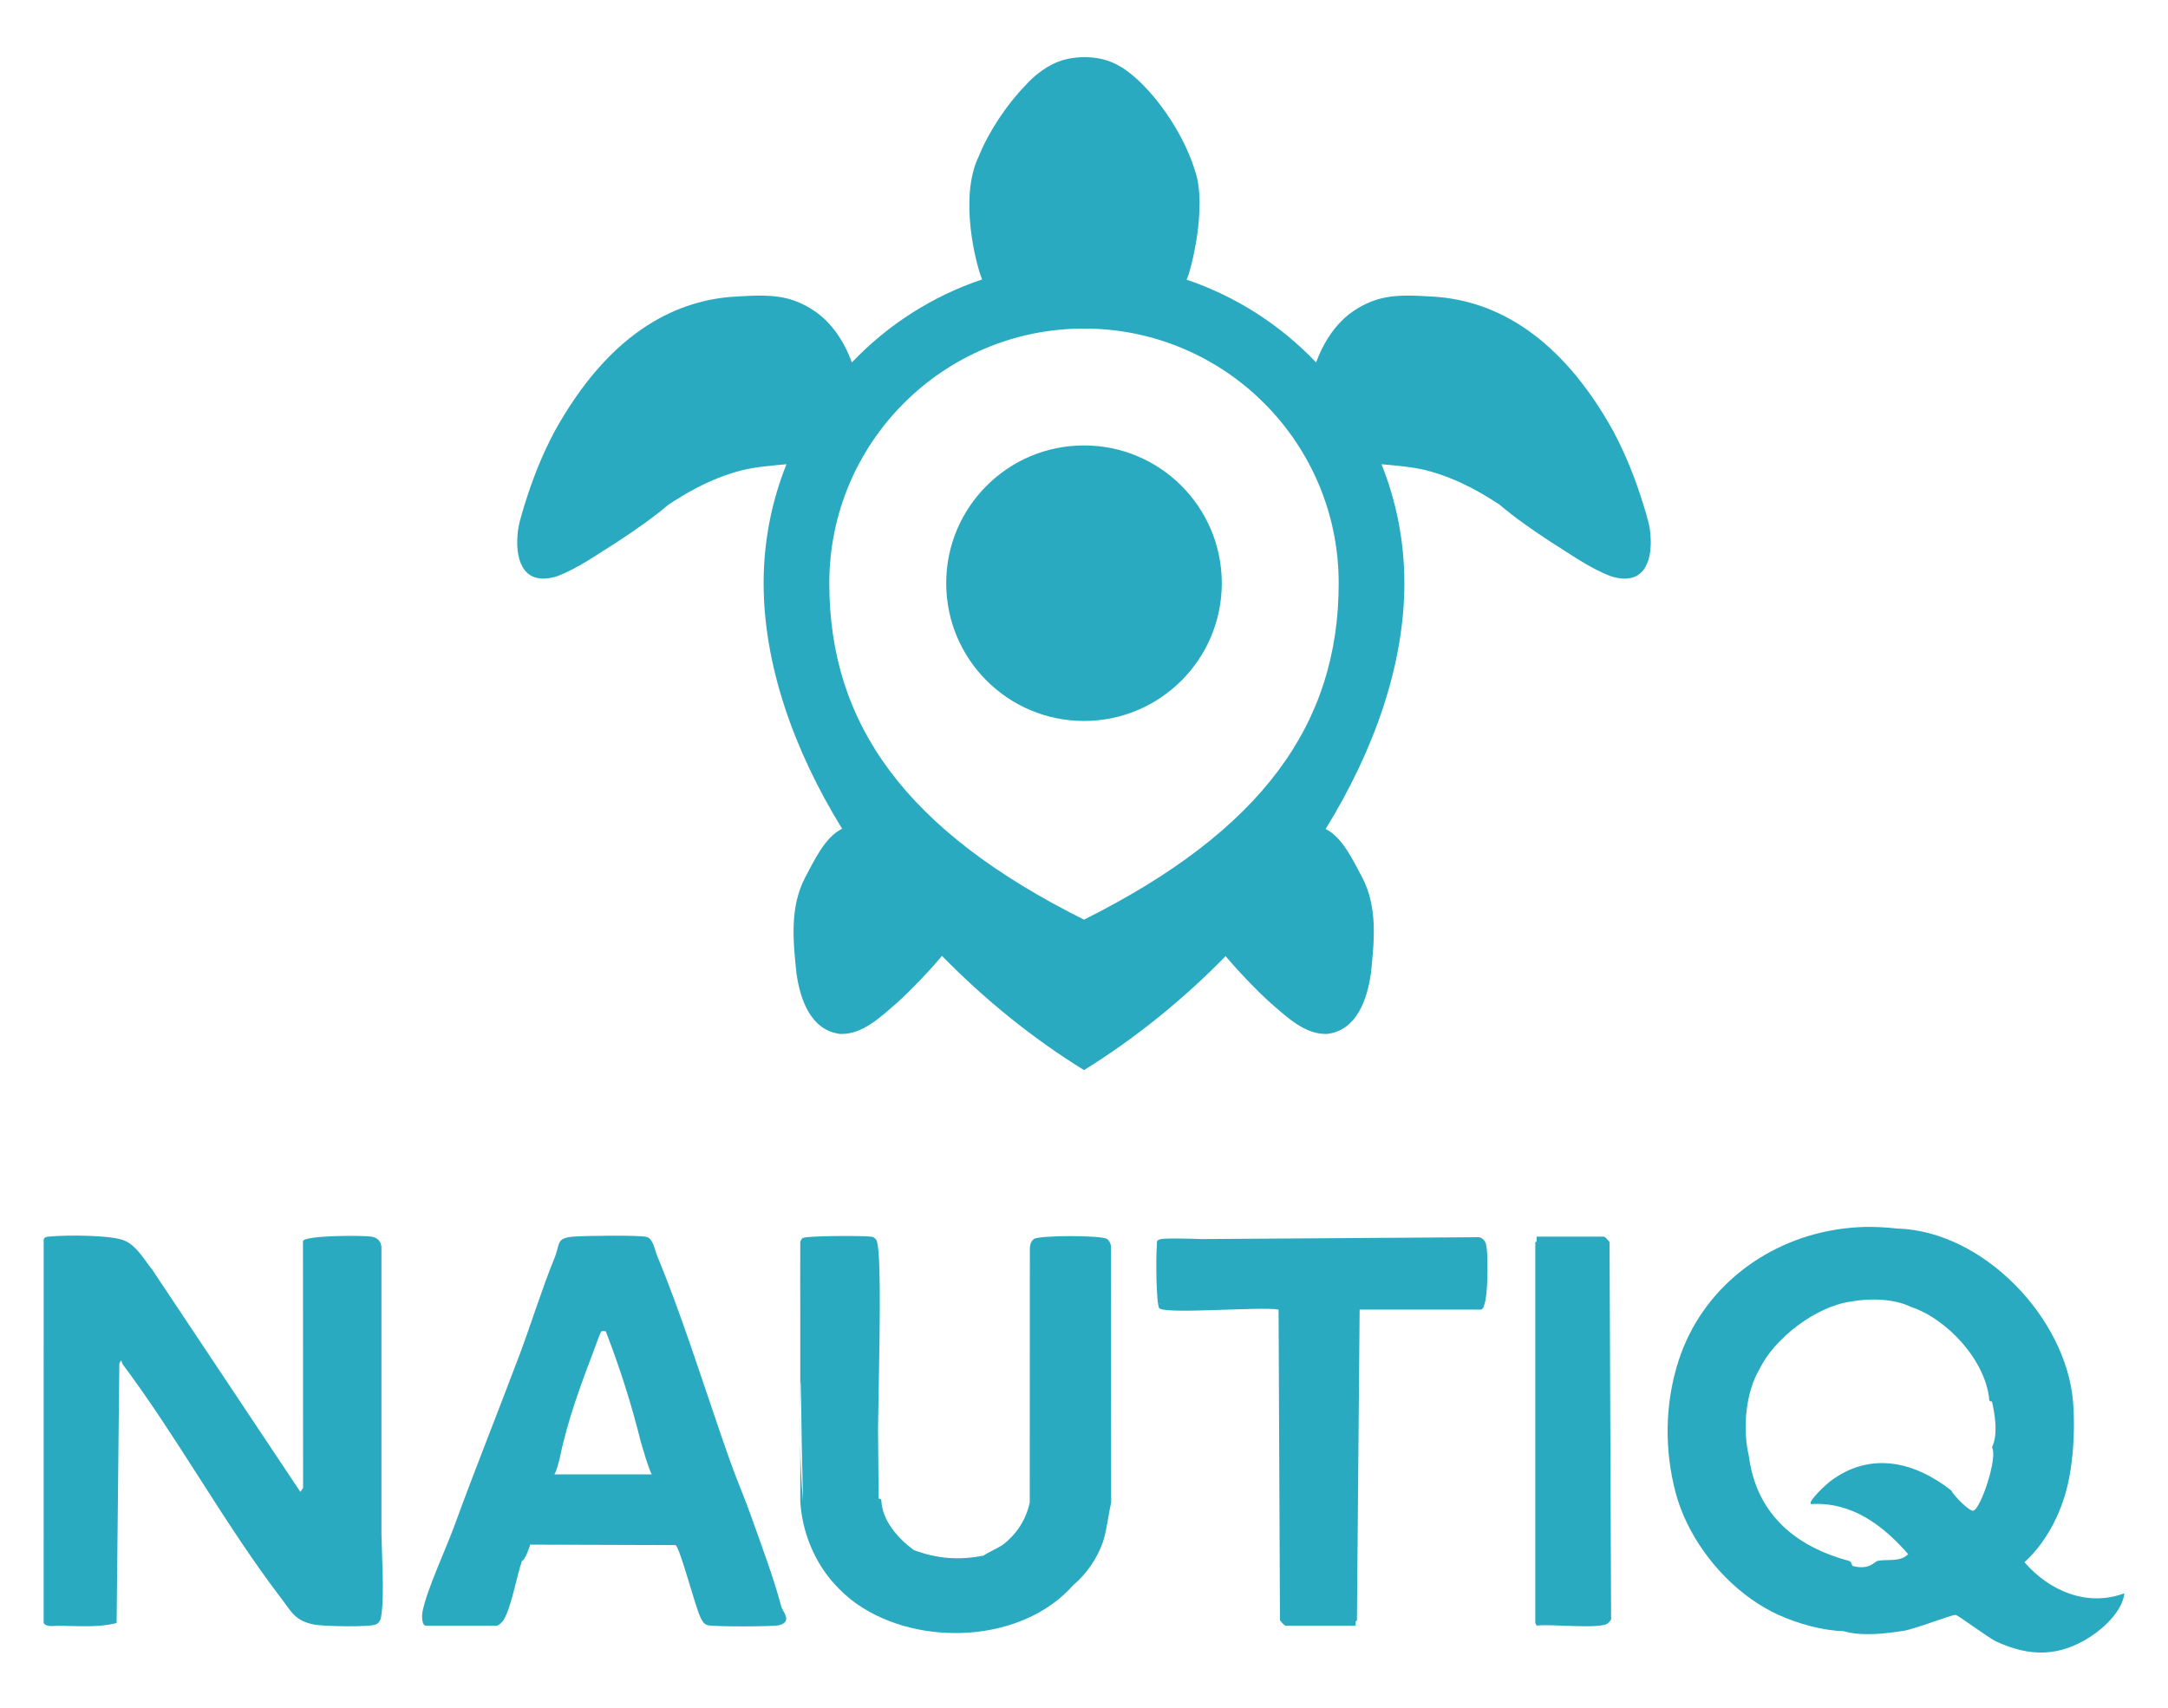
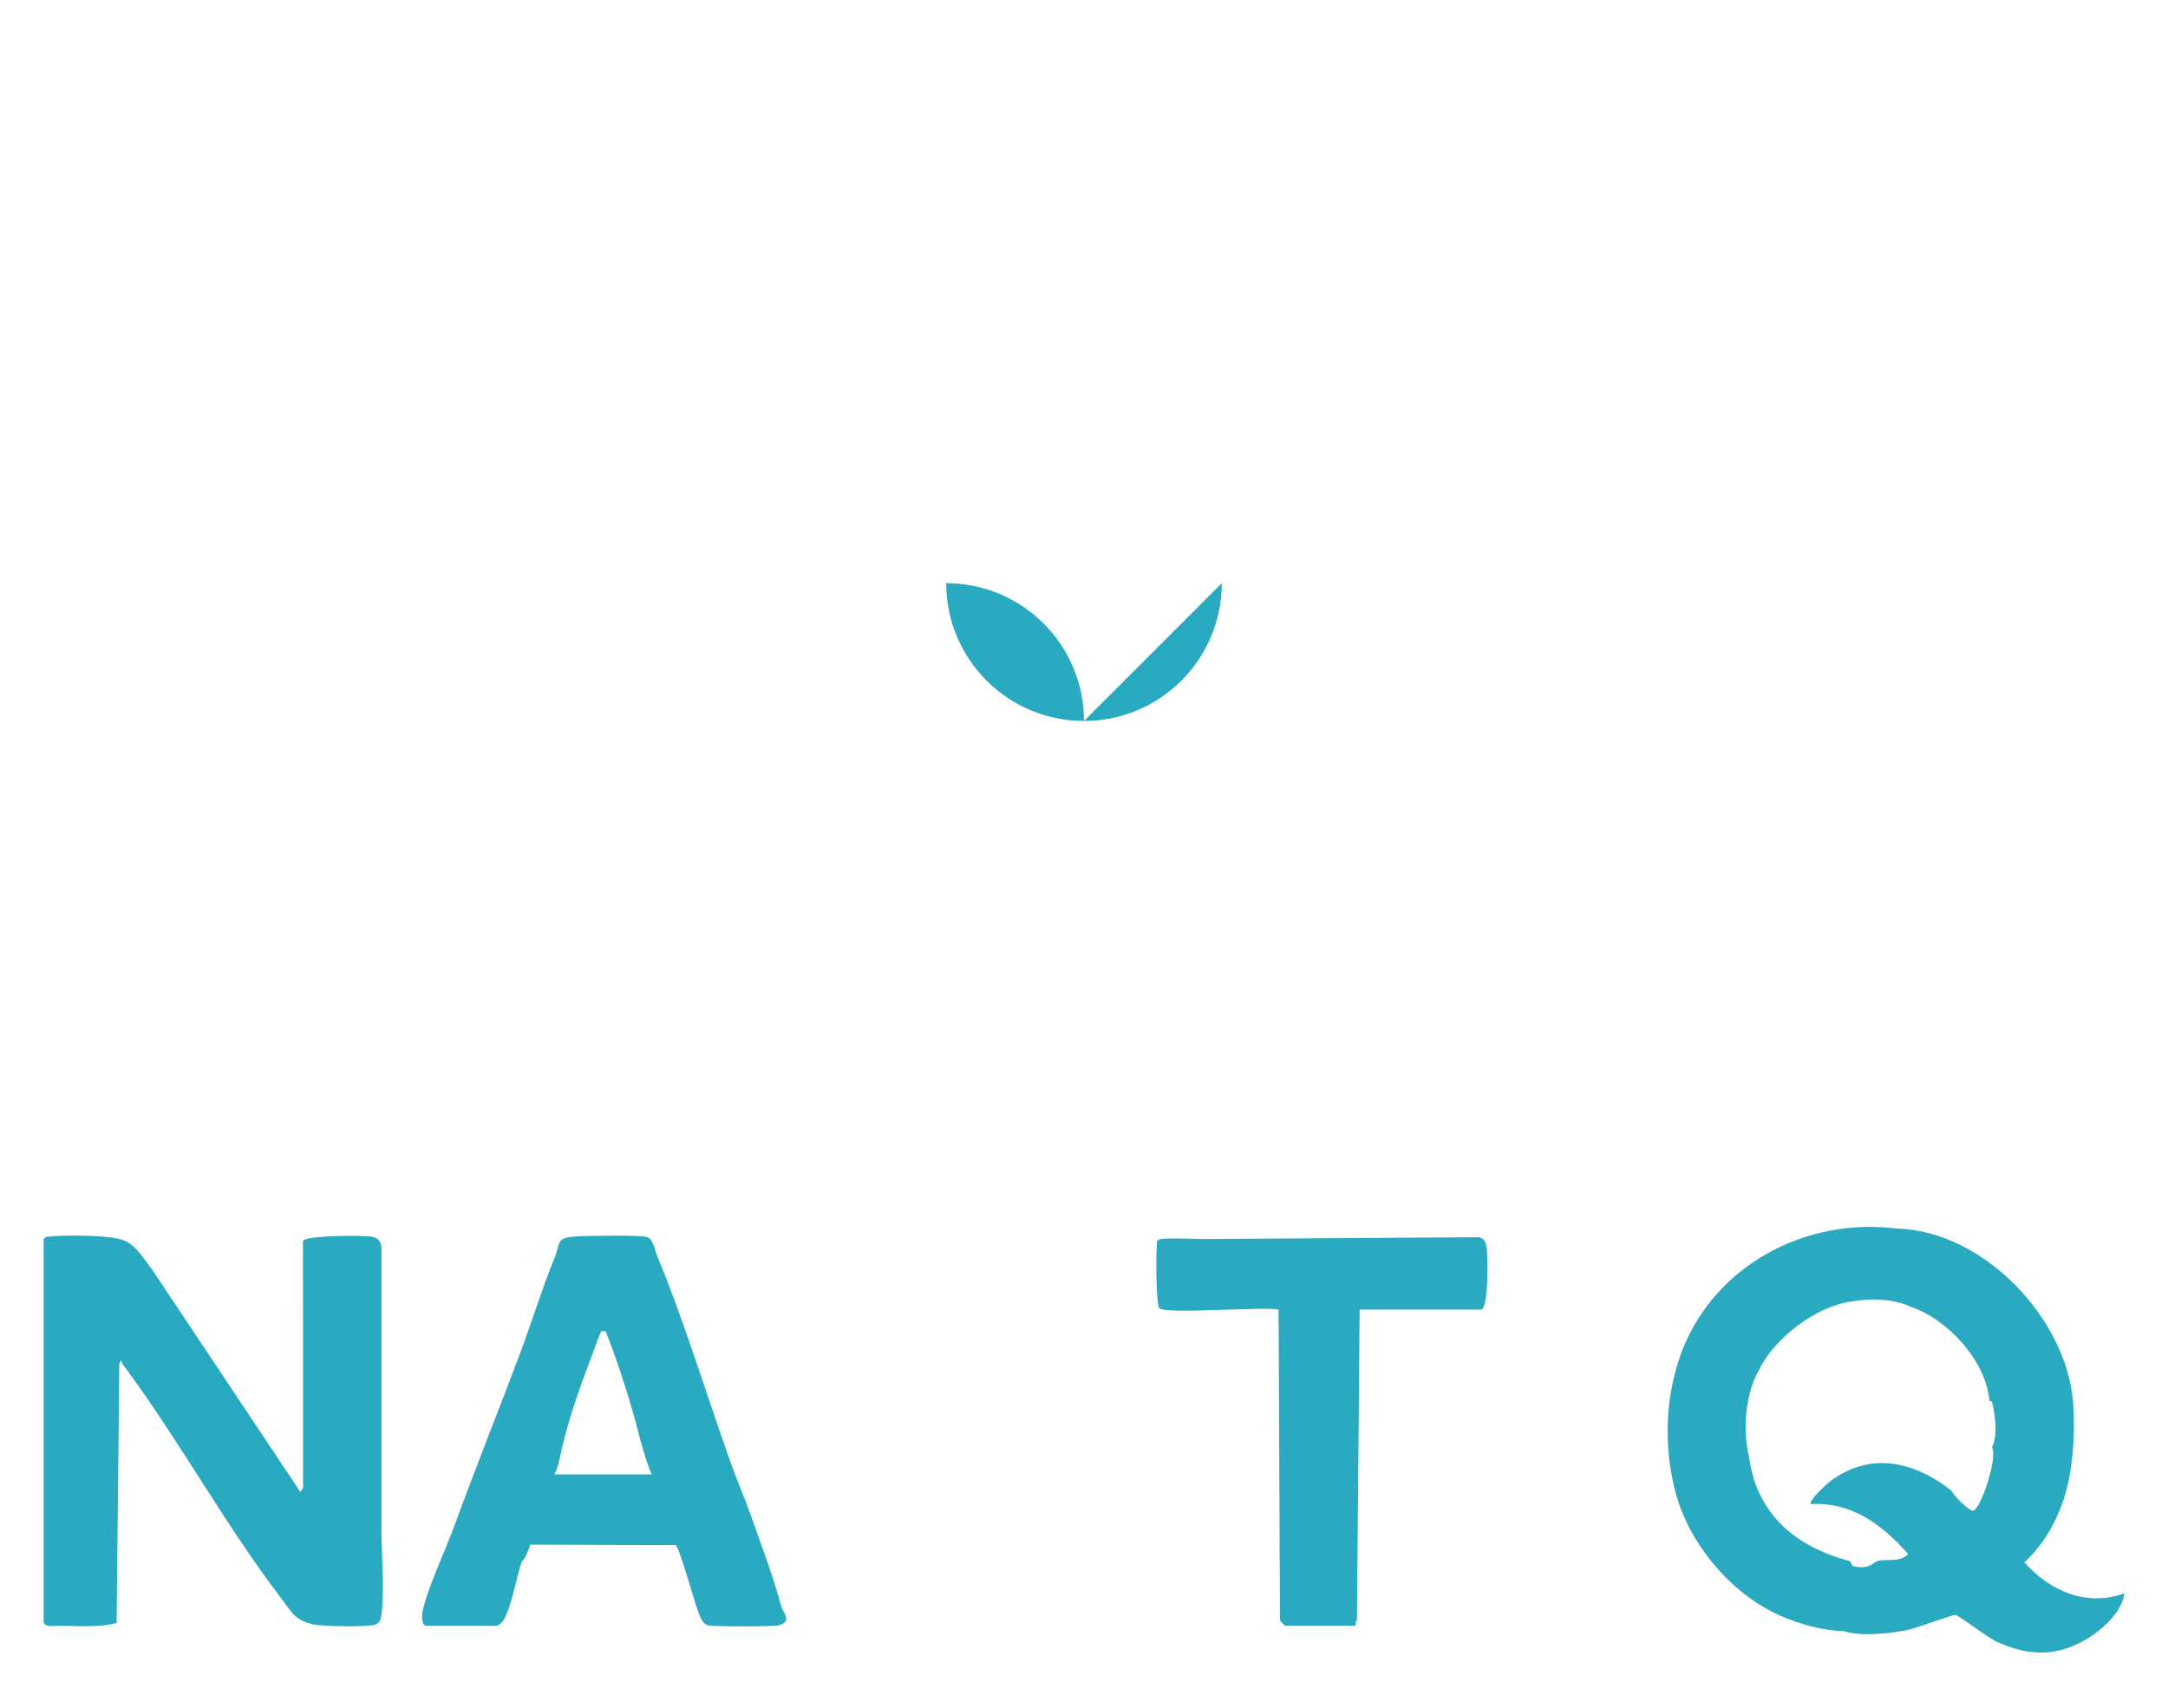
<svg xmlns="http://www.w3.org/2000/svg" xmlns:ns1="http://www.serif.com/" width="100%" height="100%" viewBox="0 0 4500 3546" version="1.1" xml:space="preserve" style="fill-rule:evenodd;clip-rule:evenodd;stroke-linejoin:round;stroke-miterlimit:2;">
  <rect id="Page-4" ns1:id="Page 4" x="0" y="0" width="4500" height="3545.954" style="fill:none;" />
  <g id="Layer-2" ns1:id="Layer 2">
    <path d="M2655.389,3059.072l-1.524,-340.186c-36.629,-6.7 -229.454,9.871 -247.146,-2.446c-7.288,-5.079 -7.55,-113.112 -5.5,-129.667c0.771,-6.217 -2.425,-10.975 5.858,-13.717c8.933,-2.954 59.721,-1.613 88.313,-0.596l26.492,-0.179c0.65,-0.021 1.287,-0.033 1.9,-0.012l546.812,-3.692c12.233,4.204 13.883,12.396 15.408,23.854c2.417,18.171 4.037,121.658 -11.475,126.454l-252.396,0l-1.928,221.5l-3.682,423.513l-2.7,3.004l-0.104,8.217l-145.829,0c-0.971,0 -9.896,-8.654 -11.133,-11.304l-1.366,-304.744Zm-248.311,-354.207c0,1.471 0.8,2.688 2.067,3.713c-0.804,-1.15 -1.512,-2.371 -2.067,-3.713Z" style="fill:#2aaac1;" />
-     <path d="M1661.105,2872.406l0,54.833c0.192,-18.267 0.546,-36.671 0.942,-55.092c-0.312,0.088 -0.629,0.171 -0.942,0.258" style="fill:#2aaac1;fill-rule:nonzero;" />
-     <path d="M1662.273,2872.087c-0.029,-2.371 -0.075,-4.75 -0.104,-7.121c-0.054,2.404 -0.071,4.779 -0.121,7.183l-0.946,0.258l0,-146.025c-0.183,-49.317 -0.217,-98.571 0,-147.717c0.921,-3.167 2.337,-6.879 5.317,-8.467c8.967,-4.792 120.379,-4.875 138.292,-3.058c7.825,0.796 8.021,0.463 13.442,5.917c10.767,10.838 8.391,162.4 5.871,303.038c-0.562,31.329 -1.129,62.125 -1.563,90.692c0.458,48.417 0.896,96.683 1.3,144.717c2.662,-0.108 4.433,-0.054 5.512,2.871c1.954,43.296 34.458,79.183 67.4,103.696c48.371,18.242 94.883,21.725 145.829,11.221c0.067,-2.263 31.279,-16.275 39.263,-22.438c28.637,-22.104 47.754,-51.479 55.6,-87.425l0.004,-5.674l0.229,-521.324c0.125,-7.529 1.954,-15.05 8.129,-19.912c10.662,-8.4 142.037,-8.25 152.521,0c4.625,3.637 6.967,8.967 7.713,14.721l0.363,532.883c-5.325,22.288 -8.579,52.42 -15.108,74.845c-0.625,2.137 -1.237,4.299 -1.921,6.278c-11.879,34.242 -34.146,66.575 -61.7,89.742c-106.517,120.504 -320.125,128.879 -448.704,39.263c-24.813,-17.296 -49.983,-42.433 -67.304,-67.308c-29.533,-42.396 -47.458,-93.892 -50.479,-145.829l0,-121.354c0.525,41.954 2.15,82.746 5.608,121.354c-2.054,-81.921 -3.483,-163.575 -4.441,-245.025Z" style="fill:#2aaac1;" />
-     <path d="M1661.105,2995.757l0,-68.517c-0.242,23.075 -0.283,45.967 0,68.517" style="fill:#2aaac1;fill-rule:nonzero;" />
    <path d="M1495.495,2976.236c6.546,19.067 13.123,38.009 19.781,56.746c13.954,39.279 30.996,78.429 44.871,117.783c21.571,61.192 44.883,122.292 61.696,185.092c2.737,10.225 23.471,30.038 -3.975,38.125c-11.463,3.375 -137.942,3.437 -149.192,0.058c-7.8,-2.342 -10.375,-7.638 -13.838,-14.208c-11.646,-22.079 -42.904,-146.012 -52.658,-152.033l-301.958,-0.946c-0.325,4.6 -11.8,34.338 -16.825,33.654c-11.35,33.071 -21.246,93.45 -37.525,121.892c-2.963,5.179 -10.725,12.721 -15.758,12.721l-145.829,0c-9.325,0 -8.892,-21.233 -7.25,-29.492c9.129,-45.896 48.3,-129.108 66.142,-178.038c23.354,-64.05 47.875,-127.767 72.487,-191.434c20.858,-53.954 41.779,-107.876 62.125,-161.921c25.15,-66.808 46.013,-135.721 72.913,-201.917c12.992,-31.958 2.583,-42.242 41.829,-45.104c22.208,-1.621 137.175,-3.554 150.779,1.133c12.483,4.3 16.033,27.5 20.529,38.362c48.763,117.825 89.427,246.505 131.656,369.526Zm-344.79,84.733l201.912,0c-9.629,-21.625 -15.521,-44.692 -22.433,-67.25c-19.342,-77.833 -43.646,-154.483 -72.912,-229.962c-1.817,0.758 -7.875,-1.808 -9.767,1.246c-2.067,3.333 -10.246,25.687 -12.671,32.408c-28.267,74.871 -57.229,151.696 -72.913,229.963c-3.388,11.433 -5.121,22.992 -11.217,33.596Z" style="fill:#2aaac1;" />
-     <path d="M3186.702,3369.51l0,-790.844c0.9,-0.188 1.85,-0.35 2.767,-0.529l0.038,-10.688l140.221,0c0.971,0 9.892,8.65 11.133,11.304l2.562,623.458l0.633,153.858c0.913,7.329 -1.592,9.121 -5.917,13.442c-14.079,14.067 -121.933,1.162 -148.583,5.521l-2.854,-5.521Z" style="fill:#2aaac1;" />
    <path d="M245.31,3058.876l-3.238,310.634c-36.583,9.908 -82.067,6.113 -120.667,5.708c-9.483,-0.1 -24.946,3.579 -30.771,-5.708l0,-5.575l-0.029,-0.004l0.013,-336.025l0.017,-454.846c2.433,-6.083 7.958,-5.362 13.442,-5.917c32.446,-3.287 127.842,-3.387 154.867,8.675c25.462,11.371 40.433,39.621 57.287,60.5l258.13,387.387l49.126,73.724l5.596,-8.358l-0.04,-91.904l-0.19,-420.375c2.867,-12.271 125.971,-12.463 143.1,-9.204c12.492,2.375 19.012,9.783 19.788,22.3l-0.001,314.854l-0.001,279.679c0.842,47.446 5.962,121.437 0.258,165.717c-1.158,9.004 -2.175,17.683 -11.446,22.204c-13.083,6.379 -110.804,4.113 -129.354,0.296c-39.387,-8.096 -46.279,-26.558 -66.983,-53.604c-61.946,-80.925 -117.938,-168.678 -173.976,-256.212c-50.363,-78.675 -100.768,-157.174 -155.563,-230.366c-2.892,-3.863 -1.262,-14.221 -6.987,-1.392l-2.375,227.813Z" style="fill:#2aaac1;" />
    <path d="M3501.595,3162.077c-9.779,-20.208 -17.662,-40.943 -23.233,-61.789c-24.042,-89.913 -22.95,-185.992 5.608,-274.833c48.887,-152.104 184.862,-255.058 342.137,-274.833c39.775,-5 72.35,-4.171 112.175,0c177.892,5.05 349.892,184.933 364.575,358.967c3.233,38.346 2.349,84.23 -2.913,126.347c-2.083,16.658 -4.83,32.751 -8.305,47.526c-13.904,59.058 -44.533,119.067 -89.642,159.85c51.567,59.575 129.992,93.412 207.396,64.529c-3.65,35.671 -40.754,70.842 -69.946,89.85c-65.079,42.379 -126.171,42.321 -195.762,10.4c-17.058,-7.821 -79.333,-55.179 -84.65,-55.313c-9.463,-0.229 -82.846,28.917 -107.396,32.892c-38.162,6.183 -88.258,11.842 -125.533,0.667c-43.025,-0.788 -95.558,-15.929 -134.612,-33.654c-79.533,-36.092 -150.42,-109.009 -189.899,-190.605Zm640.048,-207.492c-1.025,-15.808 -3.964,-31.718 -7.051,-44.997c-2.671,0.263 -4.438,-0.1 -5.513,-2.875c-6.996,-81.412 -87.042,-168.45 -162.75,-193.433c-34.892,-17.254 -86.083,-18.354 -123.396,-11.221c-71.971,9.233 -159.471,75.287 -190.7,140.221c-29.021,48.013 -35.542,124.375 -22.433,179.483c0.192,1.512 0.441,2.98 0.654,4.48c17.033,119.725 98.749,185.351 208.299,214.63c4.7,1.258 4.004,9.737 8.075,10.696c34.296,8.054 42.658,-9.012 50.475,-10.913c17.946,-4.35 47.183,3.312 63.304,-14.175c-52.608,-60.246 -117.263,-108.946 -201.779,-103.792c-6.854,-5.979 33.621,-42.558 39.721,-47.158c83.667,-63.125 175.454,-41.158 251.912,19.146c3.608,9.396 37.746,43.917 45.358,41.733c16.258,-4.663 51.504,-112.283 38.771,-131.475c6.85,-13.813 8.24,-32.018 7.053,-50.351Z" style="fill:#2aaac1;" />
-     <path d="M2250,1909.279c-370.567,-184.917 -528.65,-406.533 -528.65,-698.496c0,-291.967 236.683,-528.65 528.65,-528.65c291.963,0 528.646,236.683 528.646,528.65c0,291.963 -158.762,513.579 -528.646,698.496m1175.883,-797.225c-1.462,-21.896 -6.692,-37 -13.438,-60.008c-18.688,-60.696 -38.183,-108.504 -63.879,-156.963c-109.529,-197.55 -243.483,-270.646 -371.75,-279.15c-40.842,-2.221 -83.567,-6.029 -123.079,7.408c-24.154,8.112 -51.071,24.108 -69.667,43.471c-31.021,31.338 -46.237,68.887 -52.179,85.737c-73.579,-77.354 -165.583,-137.012 -268.983,-171.937c7.604,-12.746 43.992,-150.446 17.417,-226.467l-0.271,-0.967c-28.783,-92.883 -105.917,-192.242 -164.125,-220.15c-31.392,-16.258 -73.817,-18.008 -107.758,-8.792c-31.767,8.933 -60.137,30.75 -80.721,54.05c-36.742,37.696 -75.308,94.854 -95.692,145.796c-42.154,86.292 -5.75,226.079 6.738,256.075c-103.971,34.854 -196.479,94.687 -270.388,172.392c-5.942,-16.85 -21.163,-54.4 -52.179,-85.737c-18.6,-19.362 -45.513,-35.358 -69.667,-43.471c-39.512,-13.438 -82.242,-9.629 -123.079,-7.408c-128.271,8.504 -262.221,81.6 -371.75,279.15c-25.696,48.458 -45.196,96.267 -63.879,156.963c-6.746,23.008 -11.975,38.112 -13.438,60.008c-4.162,54.729 14.767,105.929 82.892,84.067c45.15,-17.383 84.854,-46.725 125.346,-71.792c36.8,-24.192 74.325,-50.221 105.192,-76.687c28.908,-18.683 82.388,-53.379 152.537,-71.354c29.638,-7.262 61.504,-9.55 92.358,-12.525c-30.579,76.371 -47.429,159.725 -47.429,247.021c0,167.454 61.229,344.788 162.958,509.875l-0.008,0l-0.633,0.254c-35.304,17.288 -58.046,67.254 -76.388,101.288c-31.971,62.017 -24.808,131.138 -17.787,198.35c8.058,57.175 30.804,118.567 90.725,126.013c46.088,1.767 84.442,-35.579 117.575,-64.271c31.454,-28.438 64.829,-63.925 88.804,-91.817c1.575,-1.996 3.238,-4.008 4.929,-6.029c88.588,90.683 188.558,171.596 294.812,237.196c105.846,-65.471 205.546,-146.192 293.983,-236.654c1.533,1.837 3.042,3.671 4.479,5.487c23.975,27.892 57.35,63.379 88.804,91.817c33.129,28.692 71.483,66.037 117.571,64.271c59.921,-7.446 82.671,-68.837 90.725,-126.013c7.025,-67.212 14.183,-136.333 -17.783,-198.35c-18.312,-33.971 -41.008,-83.808 -76.204,-101.183c101.95,-165.188 163.408,-342.658 163.408,-510.233c0,-87.296 -16.85,-170.65 -47.425,-247.021c30.85,2.975 62.721,5.263 92.358,12.525c70.146,17.975 123.629,52.671 152.533,71.354c30.871,26.467 68.396,52.496 105.192,76.687c40.496,25.067 80.2,54.408 125.35,71.792c68.125,21.862 87.054,-29.338 82.892,-84.067" style="fill:#2aaac1;fill-rule:nonzero;" />
-     <path d="M2536.007,1210.781c0,157.958 -128.05,286.008 -286.008,286.008c-157.958,0 -286.008,-128.05 -286.008,-286.008c0,-157.958 128.05,-286.008 286.008,-286.008c157.958,0 286.008,128.05 286.008,286.008" style="fill:#2aaac1;fill-rule:nonzero;" />
+     <path d="M2536.007,1210.781c0,157.958 -128.05,286.008 -286.008,286.008c-157.958,0 -286.008,-128.05 -286.008,-286.008c157.958,0 286.008,128.05 286.008,286.008" style="fill:#2aaac1;fill-rule:nonzero;" />
  </g>
</svg>